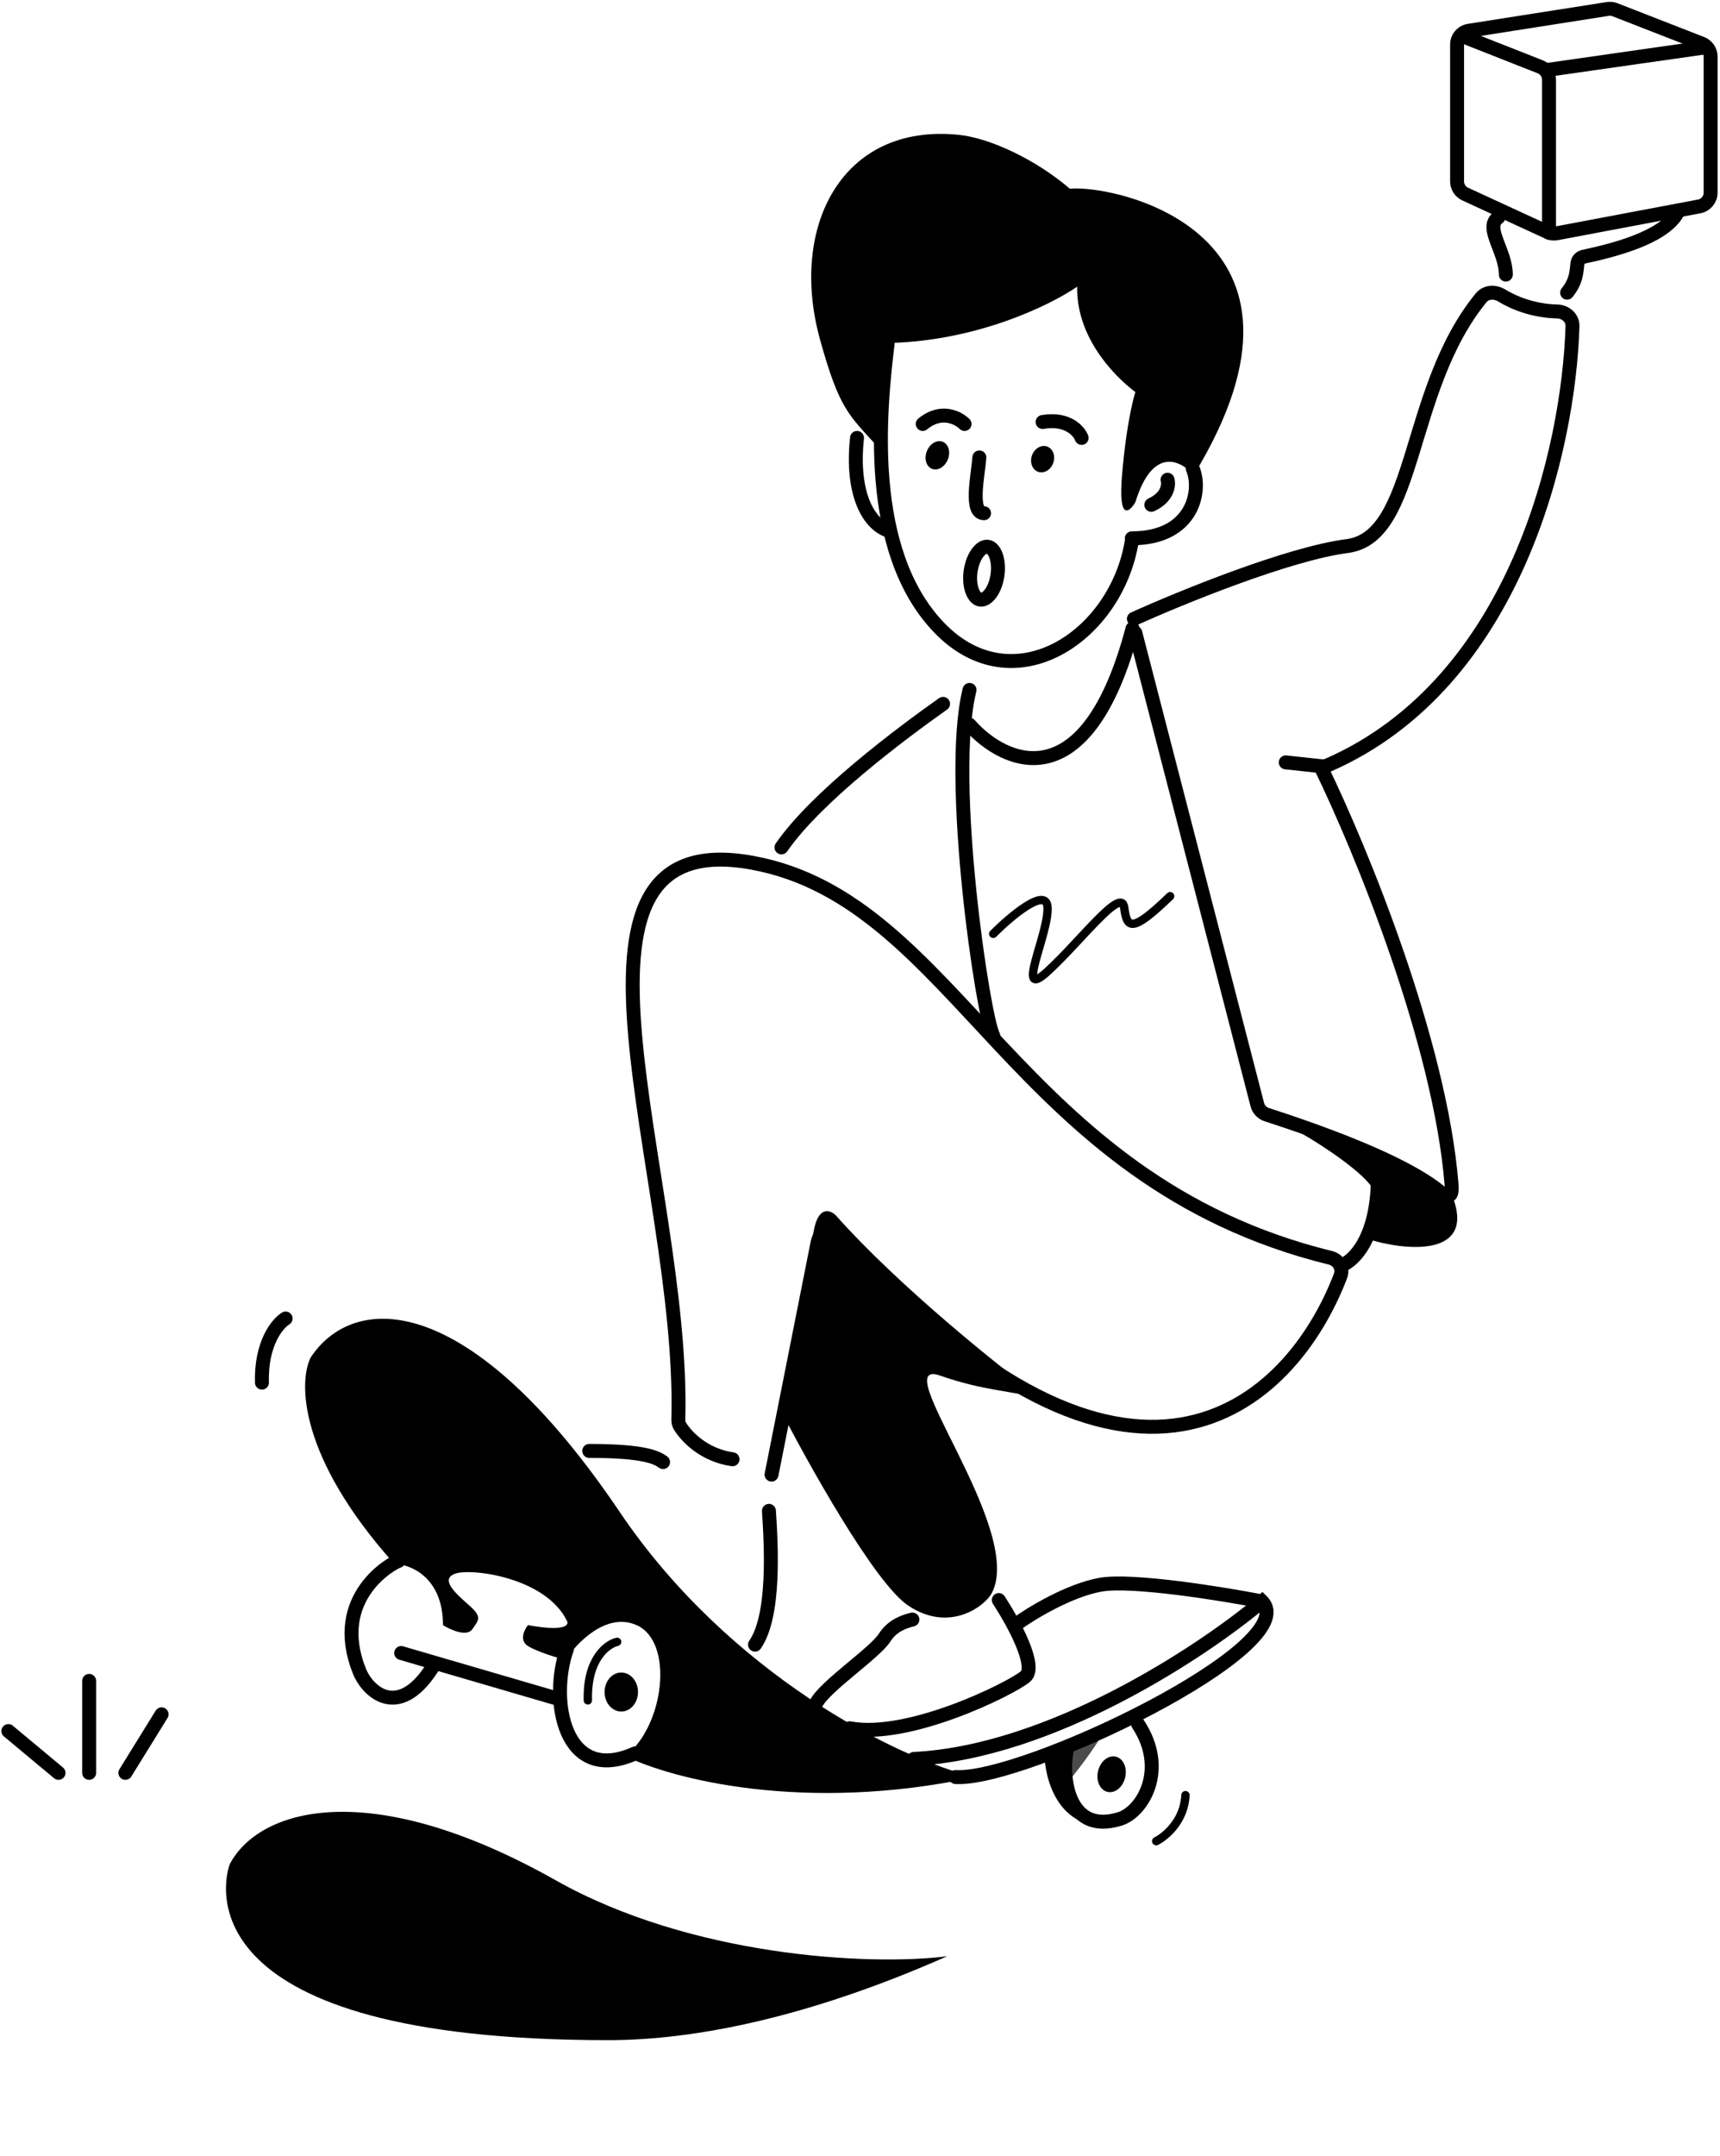
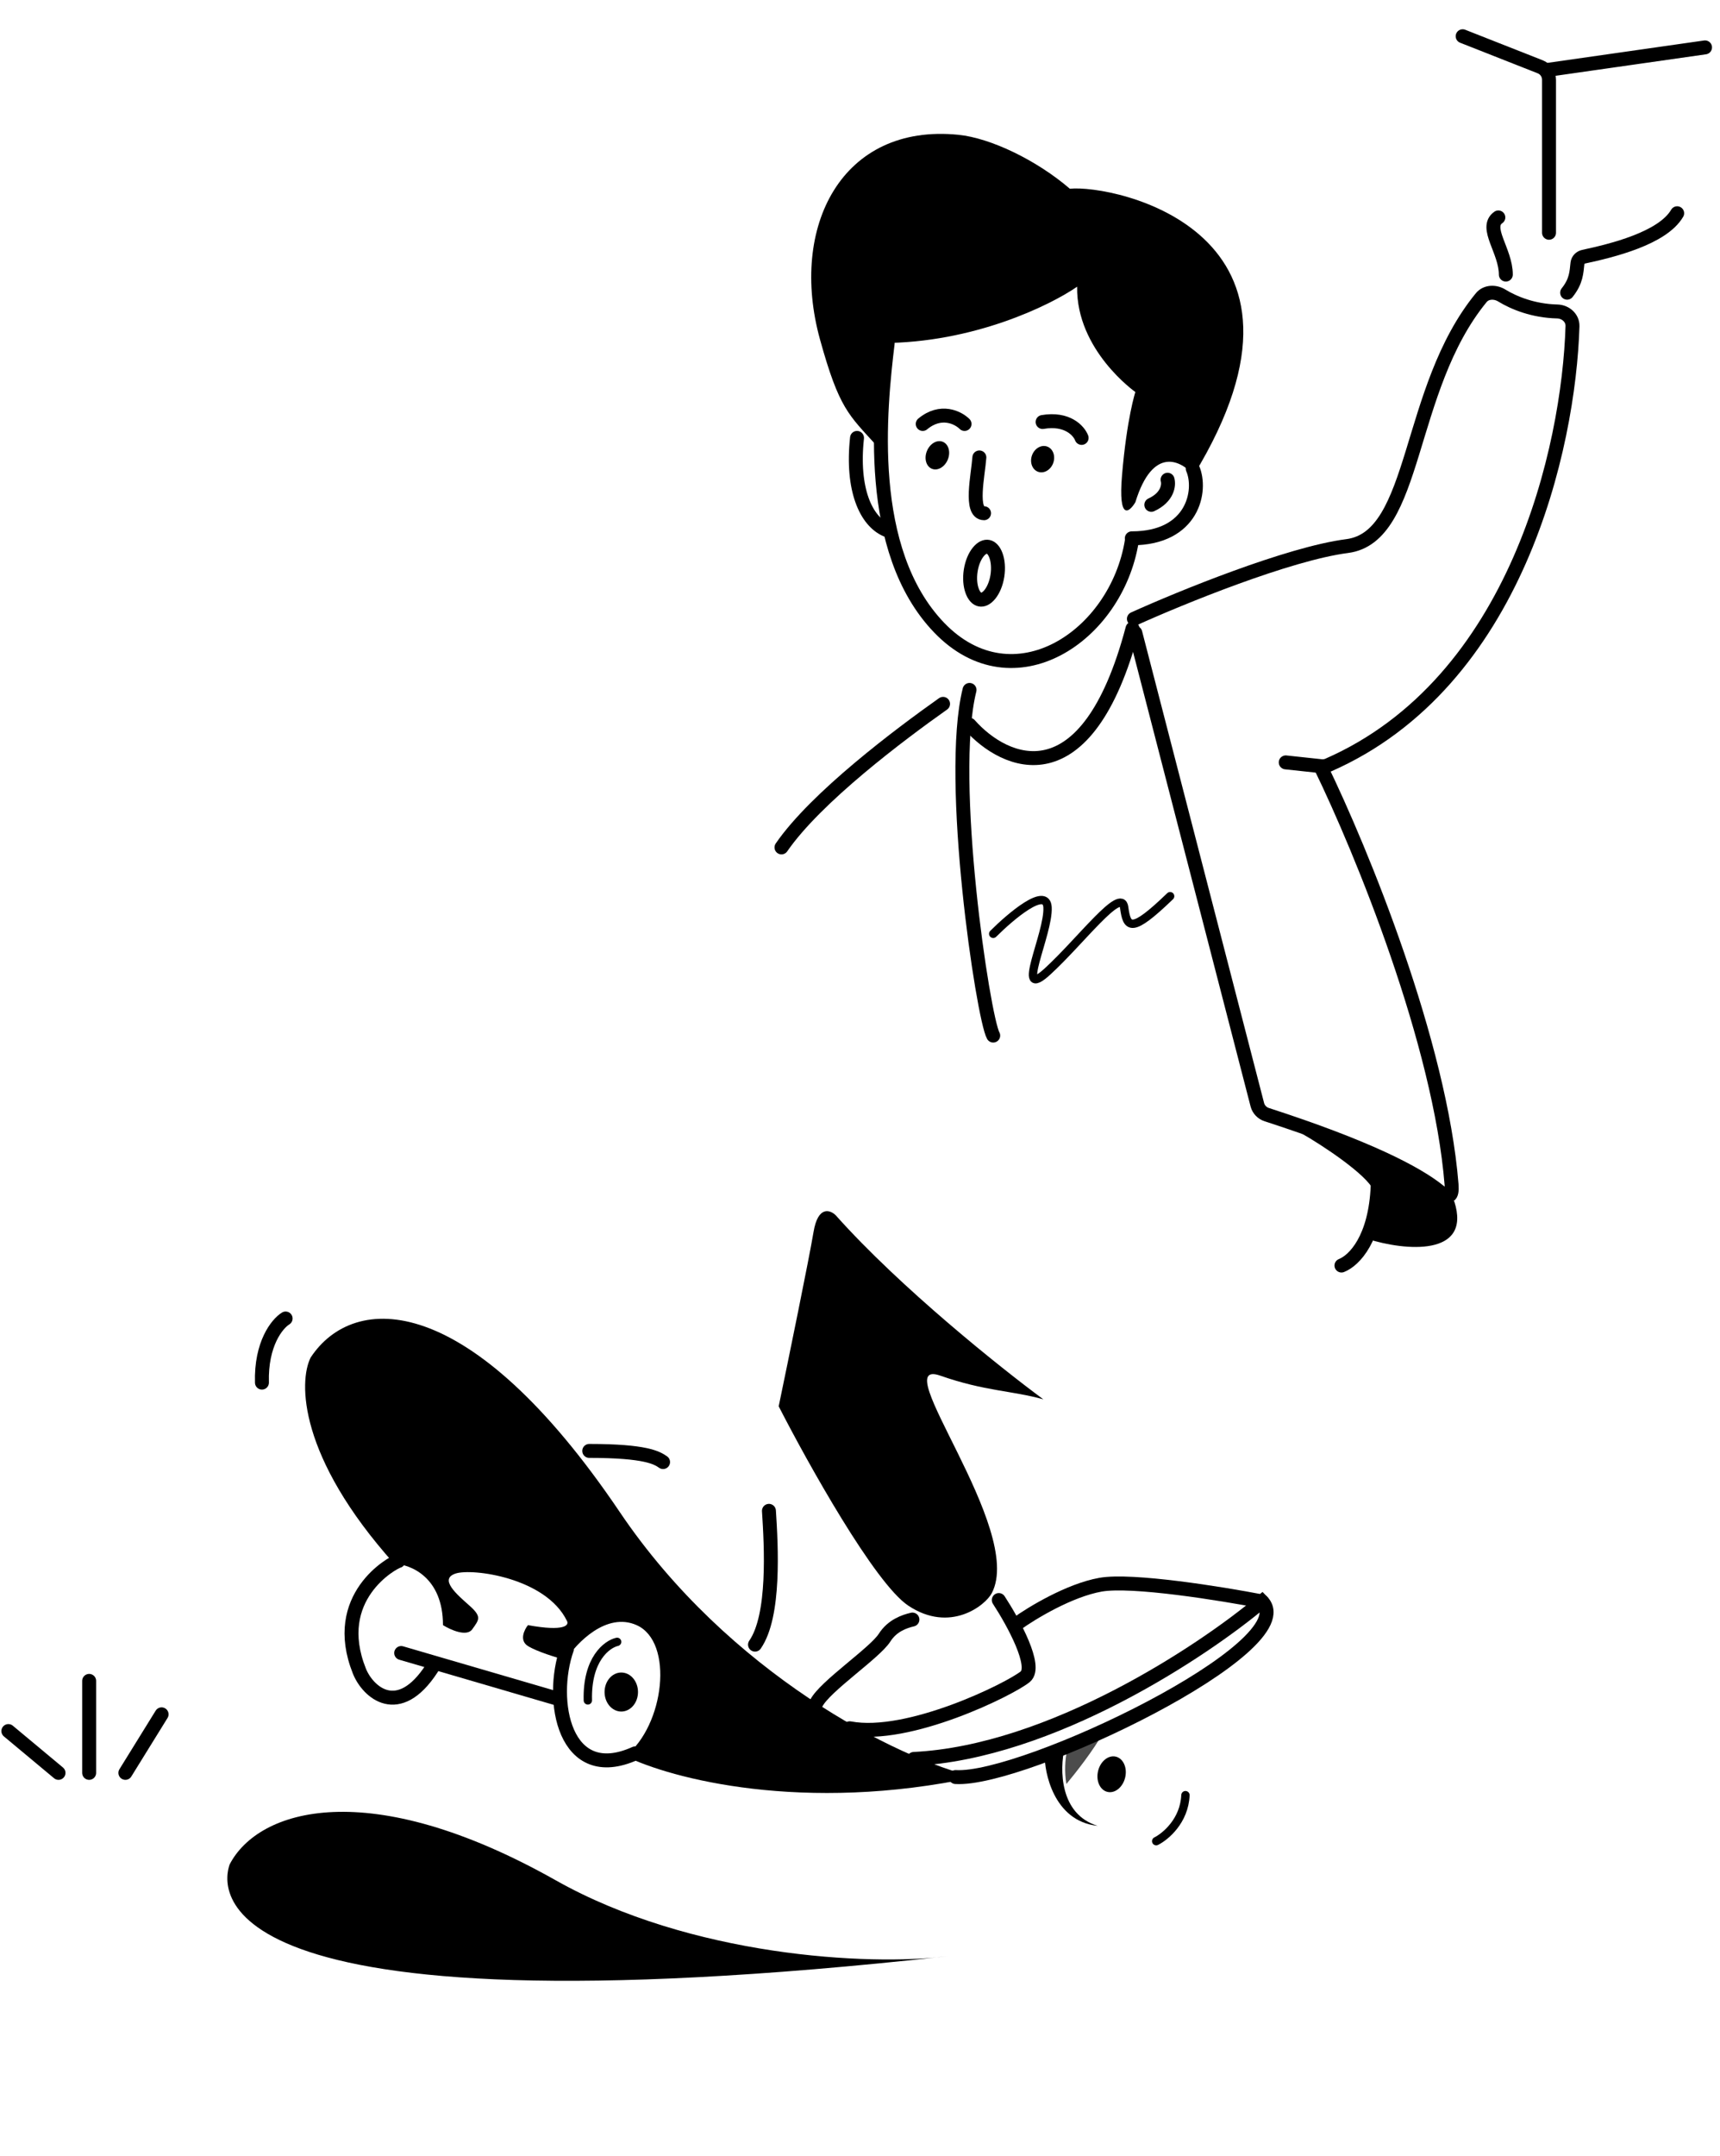
<svg xmlns="http://www.w3.org/2000/svg" width="617" height="773" viewBox="0 0 617 773" fill="none">
  <path d="M342.795 637.116C367.28 638.615 468.319 590.145 452.728 574.154C431.574 591.977 376.974 628.222 327.804 630.62" stroke="black" stroke-width="5" stroke-linecap="round" />
  <path d="M357.78 206.471C357.337 209.281 356.303 211.612 355.072 213.122C353.827 214.65 352.55 215.167 351.509 214.955C350.466 214.743 349.427 213.756 348.726 211.833C348.033 209.931 347.777 207.338 348.22 204.529C348.663 201.719 349.696 199.388 350.928 197.878C352.173 196.35 353.45 195.833 354.492 196.045C355.533 196.257 356.573 197.244 357.274 199.167C357.966 201.069 358.224 203.662 357.78 206.471Z" stroke="black" stroke-width="5" />
  <path d="M294.142 121.671C301.015 146.539 304.452 148.742 314.449 159.76C314.449 148.871 316.305 130.596 316.305 122.986C349.039 122.986 376.665 109.522 386.386 102.79C386.037 125.62 407.279 140.547 407.279 140.547C407.279 140.547 404.232 149.767 402.491 170.402C401.098 186.91 405.103 183.72 407.279 180.061C413.547 159.69 423.82 165.134 428.173 170.402C481.588 82.954 399.444 66.057 383.775 67.666C371.935 57.481 355.423 49.498 343.815 48.328C301.952 44.105 282.997 81.35 294.142 121.671Z" fill="black" />
  <path d="M406 193.963C400.497 228.149 363.562 252.731 336.908 225.038C310.255 197.345 315.588 146.655 318.436 123" stroke="black" stroke-width="5" stroke-linecap="round" />
  <path d="M427.852 168C431.229 175.774 428.061 193 406 193" stroke="black" stroke-width="5" stroke-linecap="round" />
  <path d="M418.833 172C419.362 173.857 418.938 178.258 413 181" stroke="black" stroke-width="5" stroke-linecap="round" />
  <path d="M318 190C310.629 186.897 305.432 175.404 307.431 157" stroke="black" stroke-width="5" stroke-linecap="round" />
  <path d="M334.305 168.075C332.231 167.242 331.421 164.398 332.496 161.724C333.57 159.049 336.123 157.557 338.196 158.39C340.27 159.223 341.081 162.067 340.006 164.741C338.931 167.416 336.379 168.908 334.305 168.075Z" fill="black" />
  <path d="M372.386 169.148C370.282 168.395 369.302 165.757 370.197 163.257C371.092 160.758 373.523 159.342 375.627 160.095C377.732 160.848 378.712 163.486 377.817 165.985C376.922 168.485 374.491 169.901 372.386 169.148Z" fill="black" />
  <path d="M388 157C387.039 154.465 382.894 149.776 374 151.297" stroke="black" stroke-width="5" stroke-linecap="round" />
  <path d="M346 152C343.727 149.736 337.545 146.567 331 152" stroke="black" stroke-width="5" stroke-linecap="round" />
  <path d="M351.319 164C350.852 170.37 347.787 184 353 184" stroke="black" stroke-width="5" stroke-linecap="round" />
  <path d="M338.297 252.35C322.973 263.176 292.725 285.829 280.332 303.818" stroke="black" stroke-width="5" stroke-linecap="round" />
  <path d="M347.792 247.352C339.796 279.332 352.688 364.88 356.286 371.277" stroke="black" stroke-width="5" stroke-linecap="round" />
  <path d="M347.792 259.844C360.451 274.169 389.866 287.328 406.256 225.365" stroke="black" stroke-width="5" stroke-linecap="round" />
  <path d="M406.756 221.868C423.488 214.3 462.216 198.488 483.267 195.778C508.59 192.517 504.293 139.674 531.357 106.71C533.115 104.569 536.335 104.488 538.698 105.935C543.116 108.639 550.047 111.462 558.621 111.668C561.586 111.739 564.175 113.987 564.085 116.951C562.766 160.534 543.99 244.733 476.417 274.317C475.637 274.659 474.77 274.788 473.923 274.697L461.223 273.336" stroke="black" stroke-width="5" stroke-linecap="round" />
  <path d="M473.715 274.836C488.448 305.07 516.671 374.019 520.705 424.698C521.064 429.207 519.741 429.889 516.229 427.04C508.104 420.449 490.127 411.184 454.395 399.618C452.76 399.089 451.467 397.752 451.037 396.089L407.255 226.865" stroke="black" stroke-width="5" stroke-linecap="round" />
  <path d="M356.286 334.801C362.616 328.471 375.375 317.711 375.774 325.306C376.274 334.801 363.782 359.286 375.774 348.292C387.767 337.299 402.258 317.811 403.258 325.306C404.257 332.802 405.756 334.8 419.748 321.309" stroke="black" stroke-width="3" stroke-linecap="round" />
-   <path d="M276.769 528.683L293.334 445.257C294.144 441.178 299.382 439.889 302.174 442.972C406.167 557.815 463.157 503.836 480.878 457.419C481.931 454.66 480.154 451.672 477.285 450.968C363.669 423.072 343.763 322.797 269.839 309.315C190.77 294.894 245.75 422.503 243.328 508.937C243.305 509.772 243.472 510.592 243.913 511.301C246.351 515.229 252.614 521.734 262.777 523.186" stroke="black" stroke-width="5" stroke-linecap="round" />
  <path d="M492.704 426.744C490.305 421.148 474.382 410.587 466.72 406.257C479.512 404.258 508.528 421.581 521.686 430.742C528.083 450.73 503.864 448.398 490.705 444.234L492.704 426.744Z" fill="black" />
  <path d="M299.821 435.739C323.007 461.723 359.118 490.539 374.276 501.699C362.949 498.534 353.288 498.801 337.298 493.204C317.31 486.208 367.78 548.171 355.787 571.157C353.464 575.609 340.796 585.648 325.805 575.654C313.812 567.659 289.827 524.685 279.333 504.197C282.831 487.374 290.226 451.329 291.825 441.735C293.424 432.141 297.822 433.74 299.821 435.739Z" fill="black" />
  <path d="M222.367 542.172C261.232 599.75 321.64 630.619 349.79 637.115C288.227 650.306 240.523 637.615 224.366 629.62C238.358 618.627 241.855 588.645 228.364 582.649C217.57 577.852 206.877 588.978 202.879 595.141C199.714 594.309 192.585 592.143 189.387 590.144C186.189 588.146 188.055 584.315 189.387 582.649C202.579 585.047 204.212 582.649 203.379 581.15C195.883 565.659 169.399 562.161 163.403 564.16C157.407 566.159 163.903 571.656 168.4 575.653C172.897 579.651 171.898 580.65 169.399 584.148C167.4 586.946 161.571 584.315 158.906 582.649C158.906 565.459 147.246 560.829 141.416 560.662C107.037 522.285 107.104 495.368 111.434 486.706C126.925 463.22 168.4 462.222 222.367 542.172Z" fill="black" />
-   <path d="M199.37 674.141C247.716 701.382 311.549 704.931 339.772 701.365C290.676 723.066 249.7 731.448 218.159 731.448C67.311 731.45 79.906 675.373 82.384 668.432C92.694 648.563 132.237 636.315 199.37 674.141Z" fill="black" />
+   <path d="M199.37 674.141C247.716 701.382 311.549 704.931 339.772 701.365C67.311 731.45 79.906 675.373 82.384 668.432C92.694 648.563 132.237 636.315 199.37 674.141Z" fill="black" />
  <path d="M142.915 559.664C140.916 560.164 118.282 572.535 128.924 599.14C131.922 606.636 142.915 616.63 154.909 598.141" stroke="black" stroke-width="5" stroke-linecap="round" />
  <path d="M143.915 592.645L200.381 609.135" stroke="black" stroke-width="5" stroke-linecap="round" />
  <path d="M203.38 591.145C196.883 609.633 202.38 640.115 227.864 628.622" stroke="black" stroke-width="5" stroke-linecap="round" />
  <ellipse cx="222.867" cy="606.634" rx="5.996" ry="6.996" fill="black" />
  <path d="M221.368 588.645C217.704 589.477 210.475 594.841 210.874 609.632" stroke="black" stroke-width="3" stroke-linecap="round" />
  <path d="M452.728 574.156C438.07 571.324 405.956 566.161 394.763 568.16C383.57 570.158 370.111 578.32 364.781 582.151" stroke="black" stroke-width="5" stroke-linecap="round" />
-   <path d="M382.77 627.123C380.605 636.618 382.77 658.042 401.759 652.108C409.754 649.61 419.048 634.519 408.255 618.129" stroke="black" stroke-width="5" stroke-linecap="round" />
  <path d="M374.784 629.344L381.901 626.623C380.122 634.213 380.004 650.436 393.764 654.606C377.75 652.974 374.586 634.786 374.784 629.344Z" fill="black" />
  <path d="M382.529 639.614C381.805 635.294 382.043 630.812 382.771 627.621C382.964 626.653 391.513 622.887 395.763 621.125C392.565 627.121 385.608 635.949 382.529 639.614Z" fill="black" fill-opacity="0.7" />
  <path d="M414.751 660.103C418.082 658.438 424.845 652.808 425.245 643.613" stroke="black" stroke-width="3" stroke-linecap="round" />
  <path d="M327.304 580.65C324.472 581.317 320.108 582.749 317.31 587.146C313.812 592.643 295.823 604.636 292.825 610.632" stroke="black" stroke-width="5" stroke-linecap="round" />
  <path d="M358.285 573.654C363.615 581.816 372.177 597.54 367.779 601.138C362.283 605.635 325.805 623.624 304.817 619.626" stroke="black" stroke-width="5" stroke-linecap="round" />
  <path d="M275.835 541.674C276.668 554.499 278.034 579.251 270.838 589.645" stroke="black" stroke-width="5" stroke-linecap="round" />
  <path d="M237.858 524.185C235.693 522.686 231.762 520.188 211.374 520.188" stroke="black" stroke-width="5" stroke-linecap="round" />
  <path d="M102.459 472.715C99.461 474.547 93.564 481.709 93.964 495.701" stroke="black" stroke-width="5" stroke-linecap="round" />
  <path d="M481.211 453.727C485.875 451.895 493.404 444.033 494.203 425.244" stroke="black" stroke-width="5" stroke-linecap="round" />
  <ellipse cx="398.761" cy="636.117" rx="4.997" ry="6.496" transform="rotate(13.291 398.761 636.117)" fill="black" />
  <path d="M31.982 635.617V602.637" stroke="black" stroke-width="5" stroke-linecap="round" />
  <path d="M3 620.627L20.989 635.618" stroke="black" stroke-width="5" stroke-linecap="round" />
  <path d="M44.975 635.616L57.967 614.629" stroke="black" stroke-width="5" stroke-linecap="round" />
  <path d="M555.666 24.987L611.632 16.992" stroke="black" stroke-width="5" stroke-linecap="round" />
  <path d="M524.685 12.994L552.498 23.948C554.409 24.701 555.666 26.546 555.666 28.601V83.451" stroke="black" stroke-width="5" stroke-linecap="round" />
-   <path d="M522.686 65.04V15.963C522.686 13.501 524.478 11.405 526.911 11.024L576.726 3.209C577.599 3.072 578.493 3.169 579.317 3.49L610.446 15.62C612.366 16.369 613.631 18.218 613.631 20.279V69.086C613.631 71.49 611.92 73.554 609.557 74L558.359 83.655C557.338 83.848 556.283 83.718 555.34 83.283L525.594 69.581C523.821 68.764 522.686 66.991 522.686 65.04Z" stroke="black" stroke-width="5" stroke-linecap="round" />
  <path d="M540.175 98.443C540.175 89.948 532.291 81.553 537.488 77.955" stroke="black" stroke-width="5" stroke-linecap="round" />
  <path d="M562.162 104.938C565.497 100.769 565.493 97.644 565.864 94.401C566.001 93.209 566.92 92.287 568.093 92.035C578.184 89.867 596.397 85.44 601.638 76.455" stroke="black" stroke-width="5" stroke-linecap="round" />
</svg>